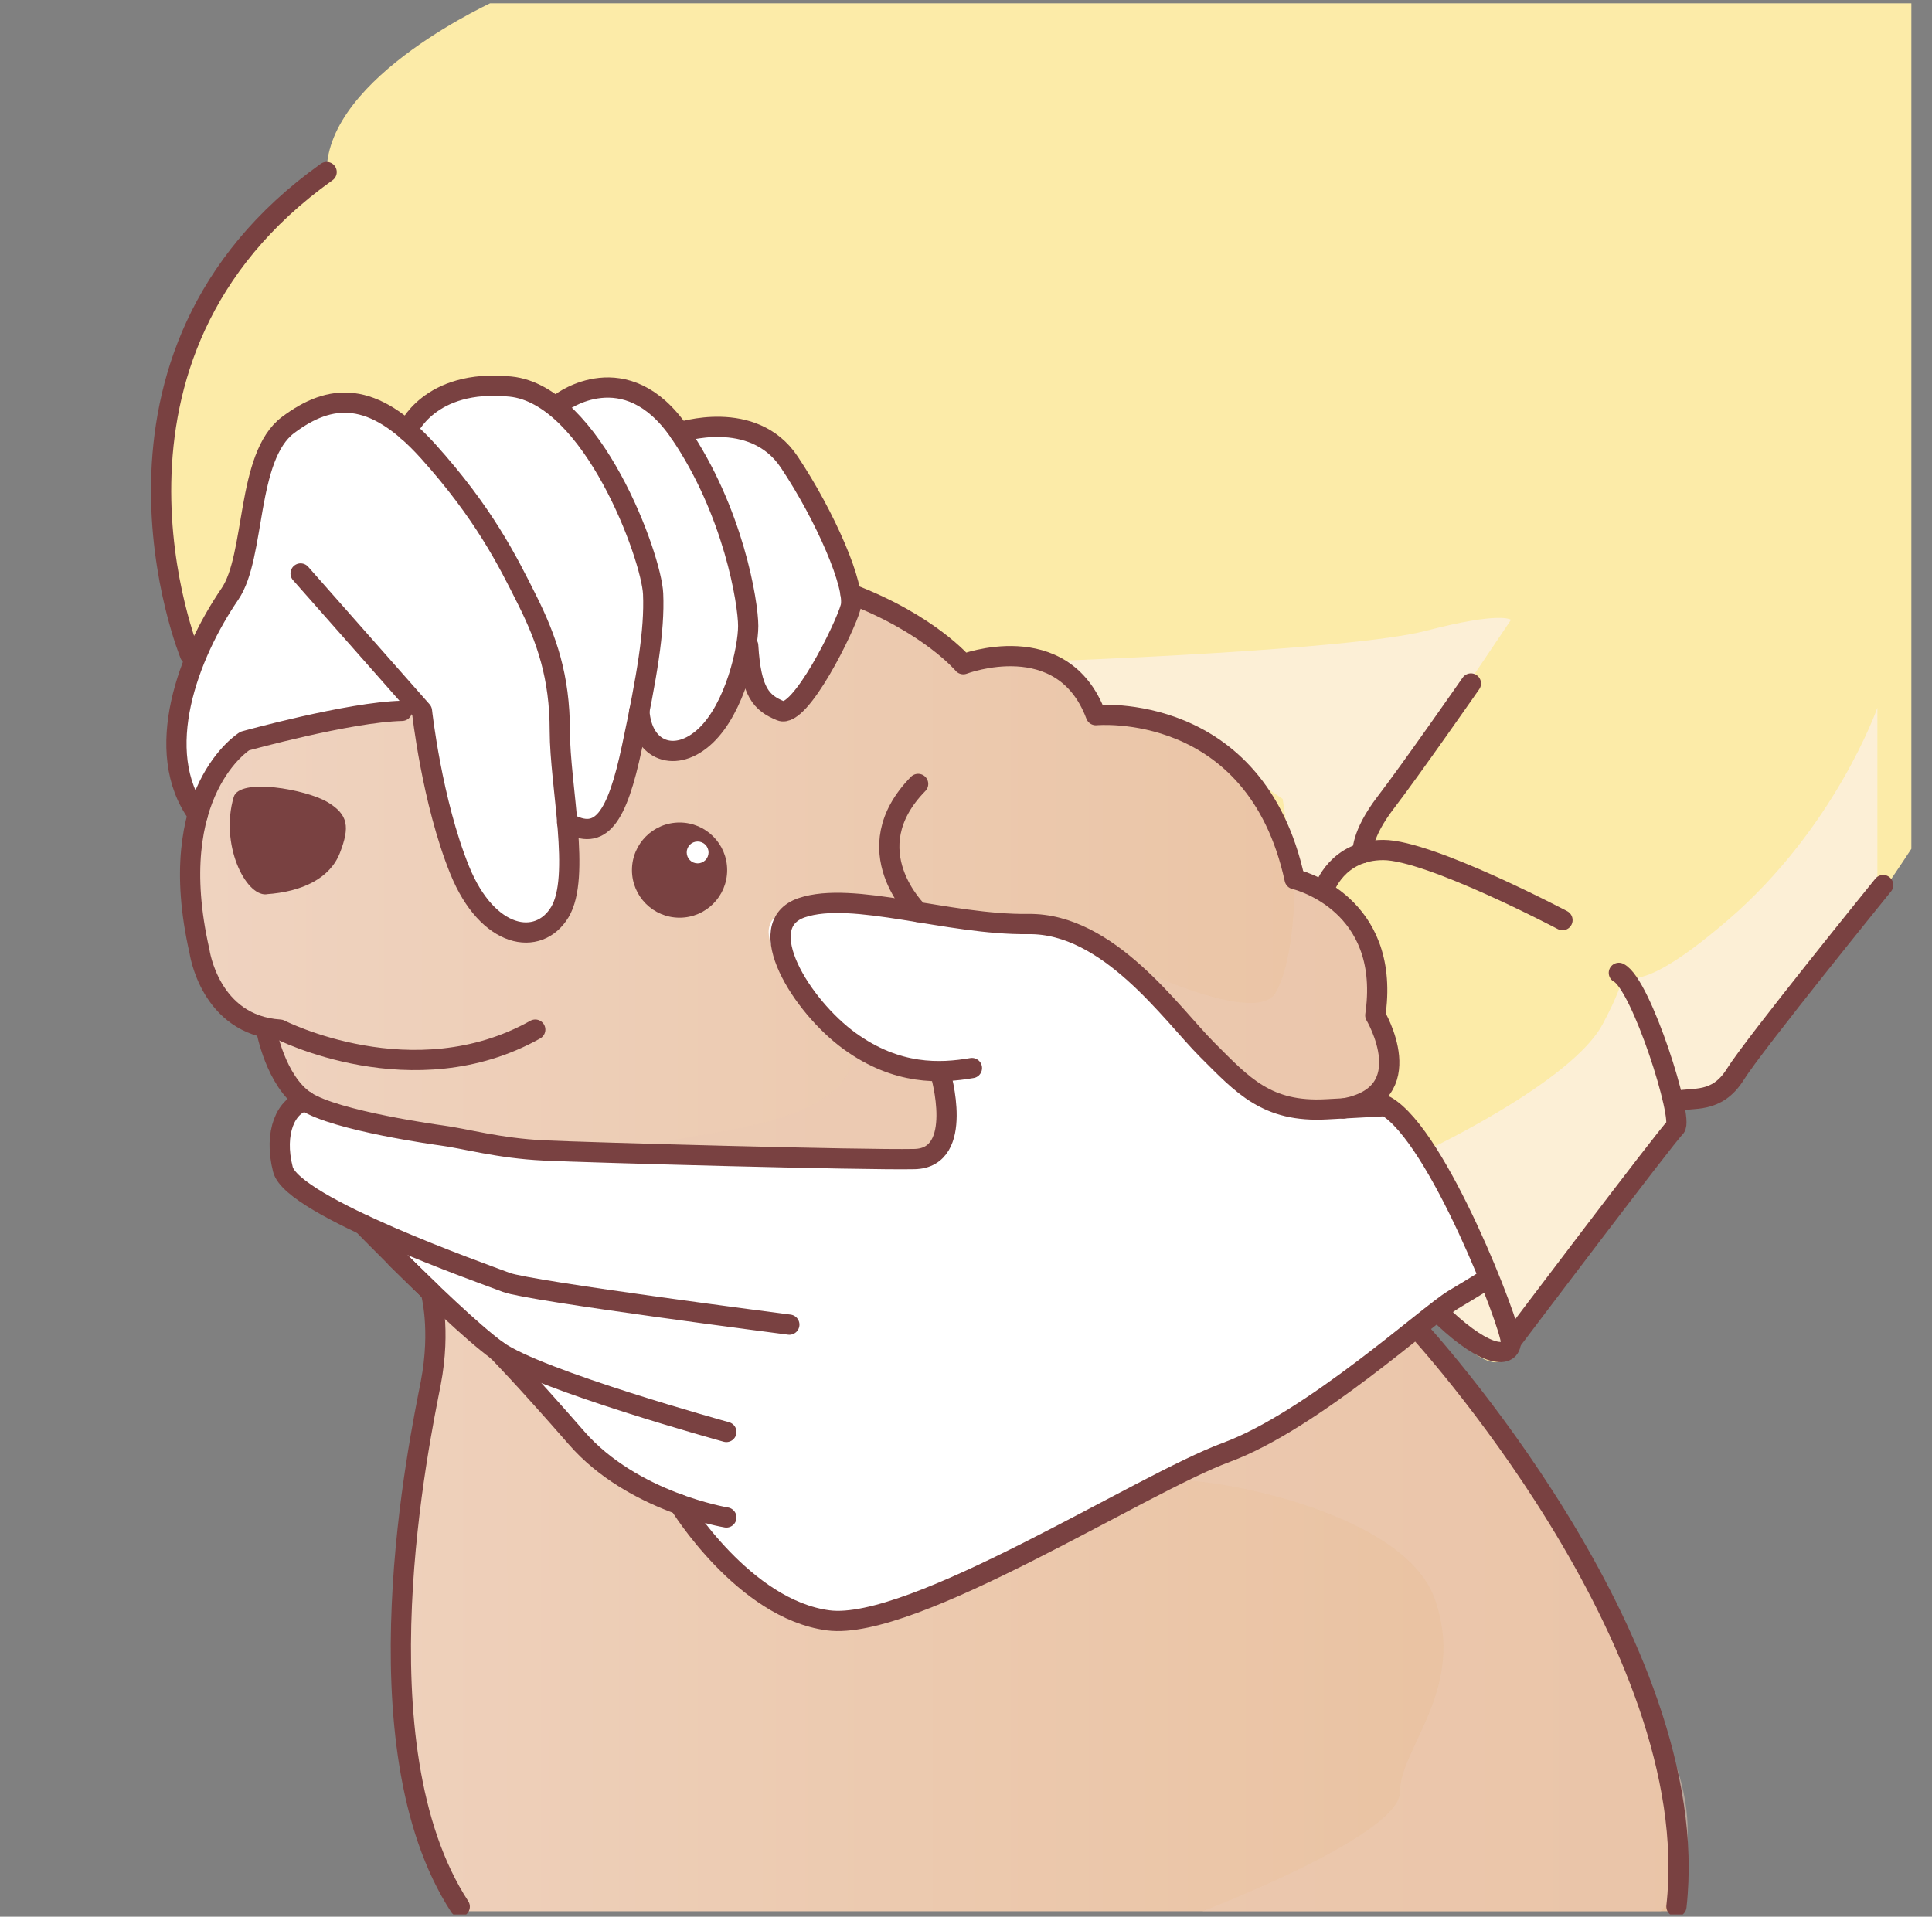
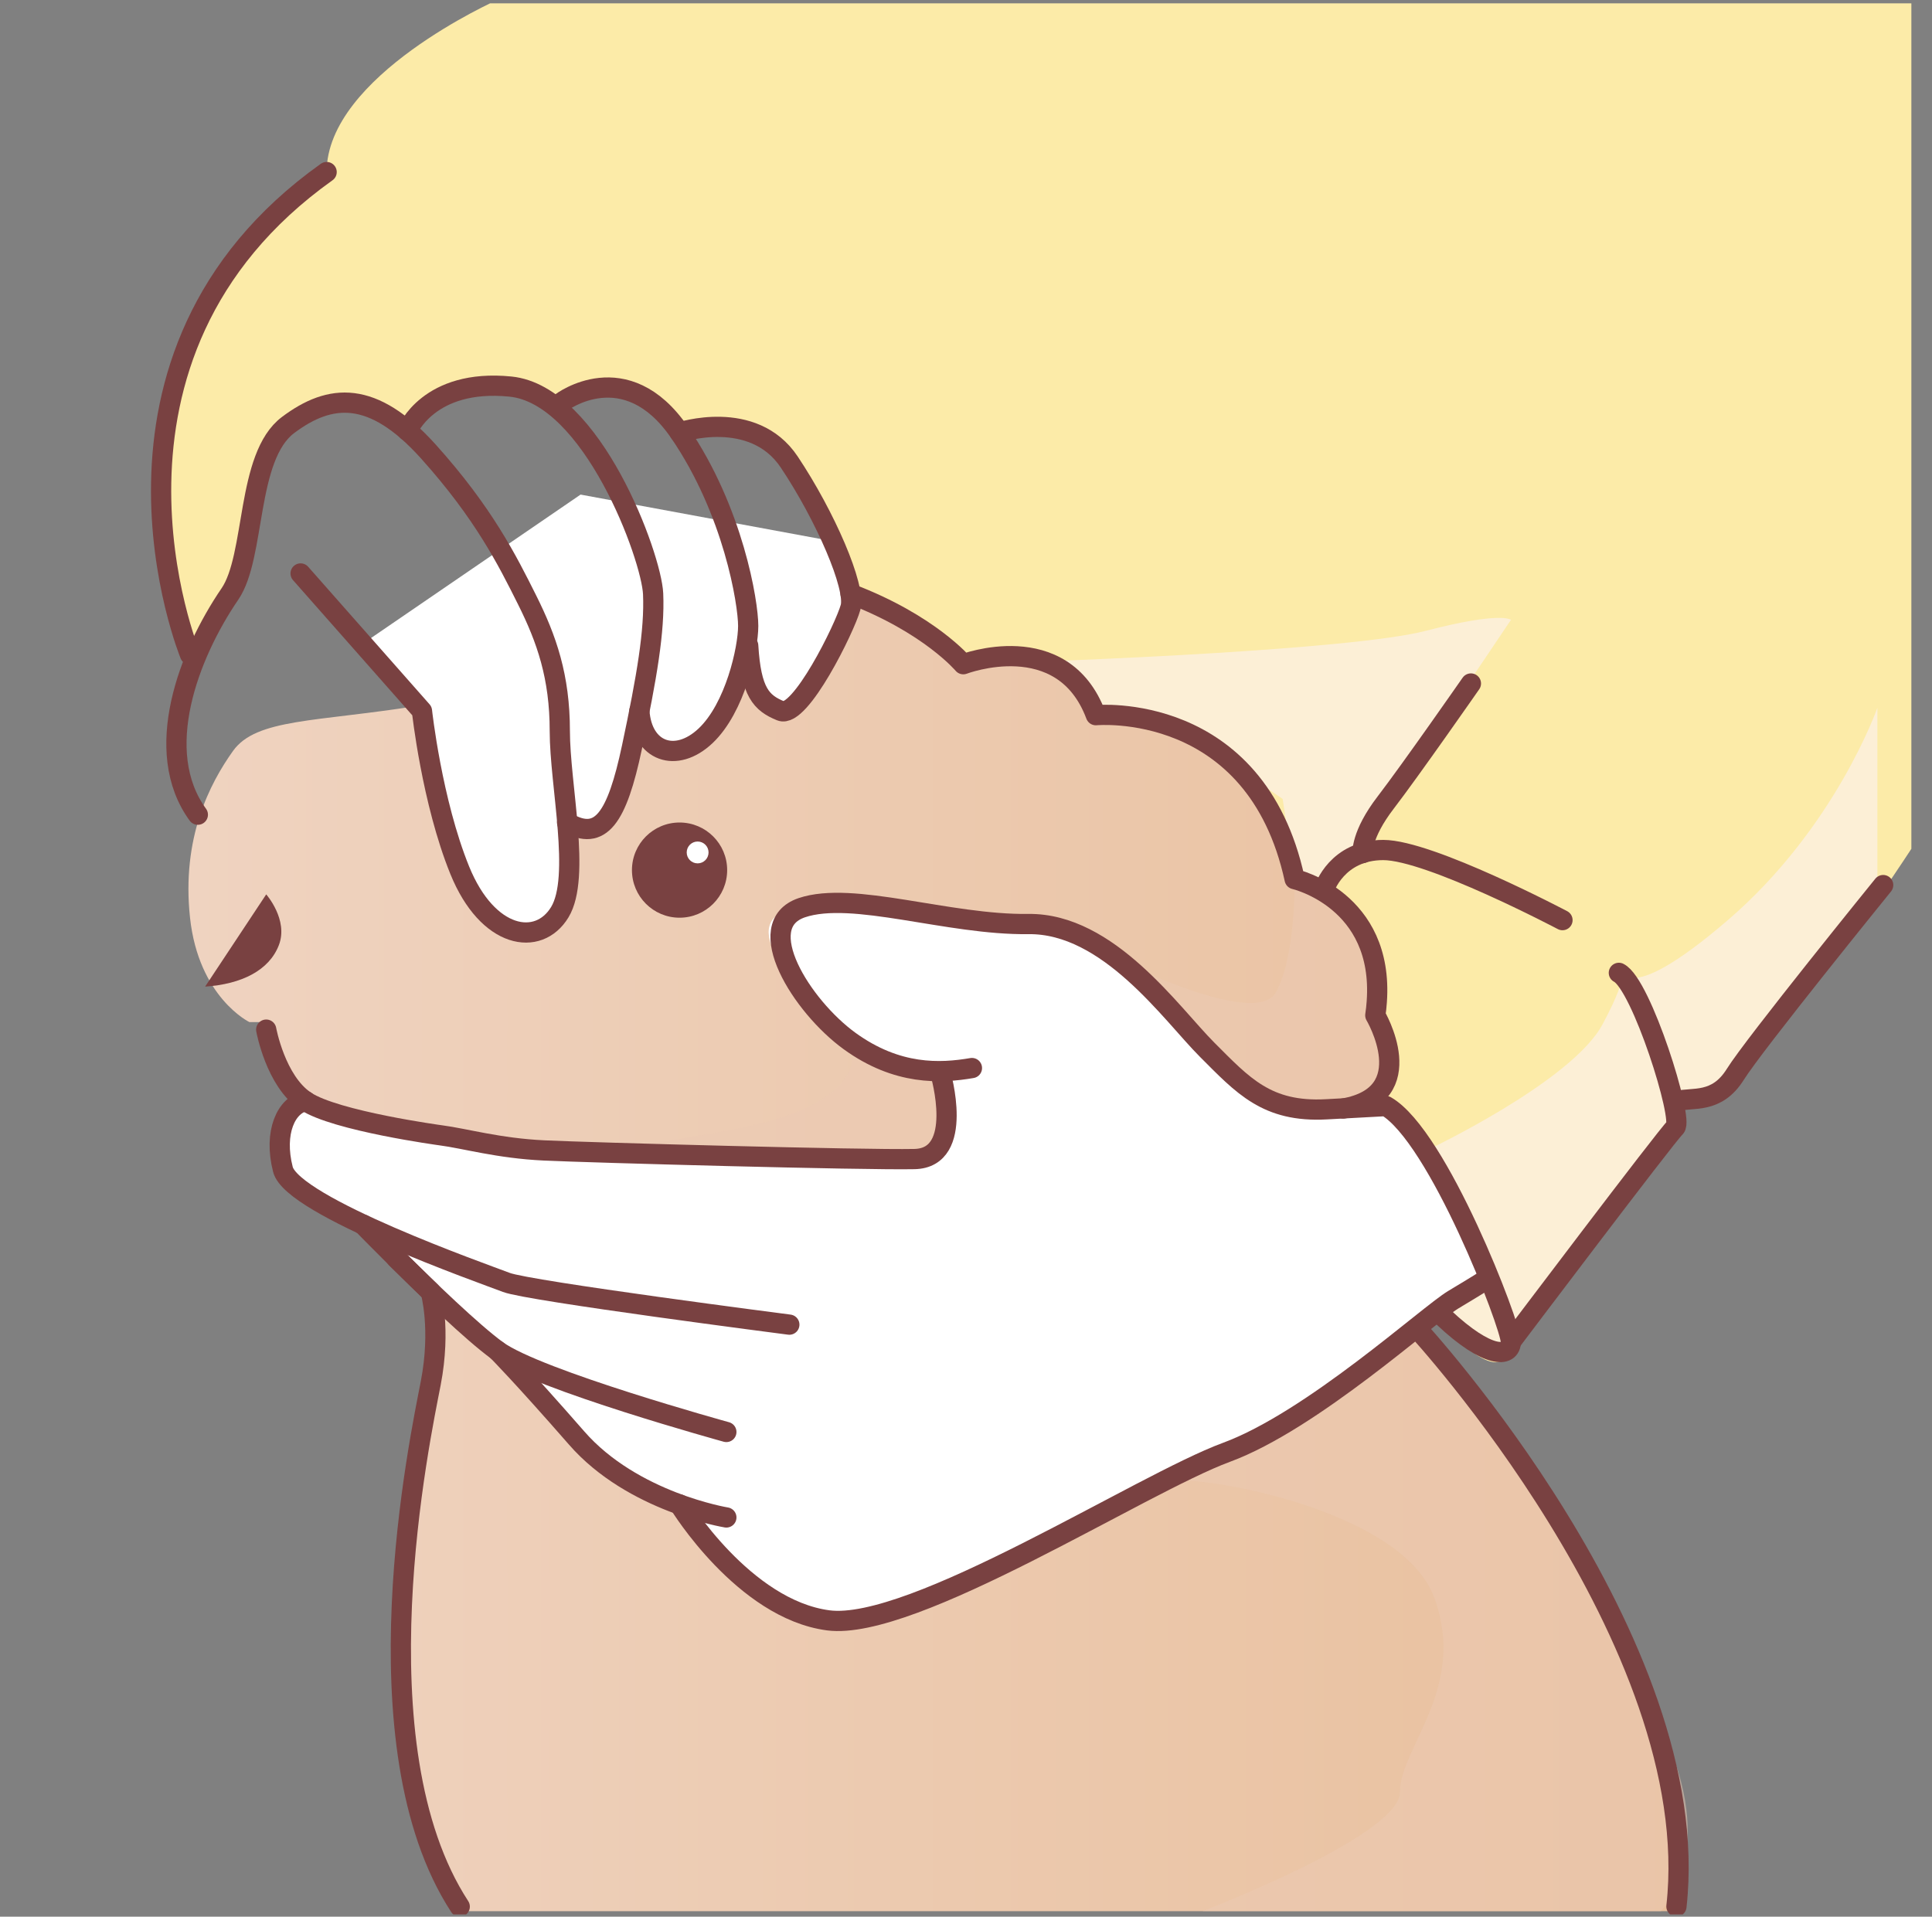
<svg xmlns="http://www.w3.org/2000/svg" viewBox="0 0 143.26 142.15">
  <rect x="0" y="0" width="143.26" height="142.15" fill="#808080" stroke="none" />
  <defs>
    <style>
      .cls-1 {
        fill: #eccab4;
        opacity: .5;
      }

      .cls-1, .cls-2 {
        mix-blend-mode: multiply;
      }

      .cls-2 {
        fill: #fcefd6;
      }

      .cls-3 {
        fill: #794141;
      }

      .cls-4 {
        fill: #fff;
      }

      .cls-5, .cls-6 {
        fill: none;
      }

      .cls-6 {
        stroke: #794141;
        stroke-linecap: round;
        stroke-linejoin: round;
        stroke-width: 1.5px;
      }

      .cls-7 {
        isolation: isolate;
      }

      .cls-8 {
        fill: #fceba8;
      }

      .cls-9 {
        fill: url(#_名称未設定グラデーション_10);
      }

      .cls-10 {
        clip-path: url(#clippath);
      }
    </style>
    <clipPath id="clippath">
      <rect class="cls-5" y=".25" width="141.73" height="141.73" />
    </clipPath>
    <linearGradient id="_名称未設定グラデーション_10" data-name="名称未設定グラデーション 10" x1="13.98" y1="92.8" x2="124.31" y2="92.8" gradientUnits="userSpaceOnUse">
      <stop offset="0" stop-color="#efd3c0" />
      <stop offset="1" stop-color="#e9c09d" />
    </linearGradient>
  </defs>
  <g class="cls-7">
    <g id="_レイヤー_2" data-name="レイヤー_2">
      <g id="_レイヤー_1-2" data-name="レイヤー_1">
        <g id="_x32_1">
          <g class="cls-10">
-             <path class="cls-4" d="M30.71,52.86s-6.72.4-9.3,1.28c-2.58.88-4.04.05-4.43,1.46-.39,1.41-2.29,3.5-2.29,3.5l-1.36-2.19s.68-6.23,1.9-8.96,2.53-6.57,2.53-6.57c0,0,.29-9.05,4.23-10.42,3.94-1.36,6.81-.34,6.81-.34l1.41.88s2.58-3.07,6.67-3.07,4.62,1.51,4.62,1.51c0,0,3.75-2.04,6.04-.88,2.29,1.17,3.02,3.31,3.02,3.31,0,0,3.46-1.9,6.13-.15s4.92,6.72,4.92,6.72l.73,6.38-23.77,9.2-7.87-1.67Z" />
            <path class="cls-9" d="M30.95,52.35c-7.51,1.2-11.95.93-13.67,3.34-1.72,2.41-3.83,6.45-3.19,12.37s4.4,7.74,4.4,7.74h1.25s.92,4.53,1.91,5.37,3.03,7.24,6.69,11.1c3.67,3.86,3.71,2.46,3.82,4.8.11,2.35-2.36,16.8-2.38,22.23-.02,5.42-.24,9.34.92,13.46s3.72,8.98,3.72,8.98h89.88s.22-13.19-4.02-20.2c-4.23-7.01-9.44-15.84-9.44-15.84l-5.79-7.18s-3.95-15.29-3.38-16.43c.57-1.14,1.2-.99.99-3.39s-.66-3.6-.66-3.6c0,0,1.22-3.64-.97-6.07s-5.04-3.83-5.04-3.83c0,0-.78-3.86-2.3-5.85s-4.16-4.51-6.01-5.15-6.43-1.16-6.43-1.16c0,0-1.4-3.23-3.09-4.02-1.68-.79-6.17.06-6.17.06,0,0-2.53-1.65-3.54-2.28s-5.06-2.62-5.06-2.62c0,0-6.71-1.39-18.89,1.73-12.18,3.12-13.56,6.45-13.56,6.45Z" />
            <path class="cls-8" d="M14.57,48.55s3.18-2.96,3.51-7.86c.33-4.89,2.22-7.66,3.81-9.04,1.59-1.38,2.54-2.15,4.42-1.74s3.89,2.03,3.89,2.03c0,0,4.03-3.83,8.14-3.21s3.28,1.11,3.28,1.11c0,0,1.18-.99,4.17-1.25s4.6,3.47,4.6,3.47c0,0,2.73-2.76,6.36.49,3.63,3.25,5.48,8.71,5.48,8.71l1.18,2.9,8.6,4.9s3.98-1.44,6.17-.06c2.2,1.38,3.09,4.02,3.09,4.02,0,0,6.08-.84,10.56,3.94,4.48,4.79,4.02,7.55,4.02,7.55l2.35,2.01s3.36,1.63,3.75,3.99.05,4.57.05,4.57c0,0,1.39,5.67-.33,6.99,0,0,2.01-.58,3.92,2.16,1.91,2.74,4.91,10.71,4.91,10.71l-4.15,2.48s3.63,4.65,5.21,3.4c1.58-1.24,12.74-16.67,12.74-16.67v-2.5s-.39,1.58,5.09-3.02c5.48-4.6,13.86-18.04,13.86-18.04V0H36.87s-12.65,5.61-12.65,12.76c0,0-10.37,6.98-11.59,17.09s1.95,18.7,1.95,18.7Z" />
            <path class="cls-4" d="M26.89,47.75l4.36,5.47s1.43,9.2,3.19,12.1c1.76,2.9,3.83,3.8,5.25,3.74s2.15-3.95,2.15-3.95v-2.77s-.26-.25,1.66-.86,3.99-7.55,3.99-7.55c0,0,2,2.11,3.43,1.75s4.64-6.93,4.64-6.93c0,0,.48,4.5,2.34,4.4s3.46-4.3,3.46-4.3l1.45-4.35-1-4.35-18.76-3.47-16.14,11.05Z" />
            <path class="cls-4" d="M69.56,79.4s-5.82-.19-9.07-4.38c-3.25-4.19-6.5-8,1.5-8s13.82,1.63,13.82,1.63c0,0,7.32,1.38,8.82,3.5,1.5,2.13,8.19,9.02,8.19,9.02,0,0,3.53,1.55,6.19,1.24s3.96-.25,3.96-.25c0,0,3.93,4.53,5.73,8.67l1.8,4.13-15.87,10.71-24.7,13.07s-8.13,2.38-11.07.94c-2.94-1.44-7.69-7.38-7.69-7.38,0,0-4.44-2.25-7.94-5.13-3.5-2.88-10.69-10.63-10.69-10.63l-4.86-5.03s-5.75-1.95-6.48-4.34c-.73-2.39,1.15-5.51,1.15-5.51l9.39,2.4s18.31,1.66,24,1.72,13.7-.19,14.01-.75-.19-5.63-.19-5.63Z" />
            <path class="cls-1" d="M86.32,109.85c2.28-.57,17.64,1.99,20.05,8.68,2.42,6.68-2.56,11.09-2.56,14.36s-14.65,8.85-14.65,8.85h33.99s4.49-4.32,0-13.61c-4.49-9.29-11.12-21.92-11.12-21.92l-6.98-7.69s-8.72,5.84-10.42,7.15-8.31,4.18-8.31,4.18Z" />
            <path class="cls-1" d="M83.04,71.25s10,4.96,11.53,2.4c1.52-2.56,1.43-8.46,1.43-8.46,0,0,4.9.95,5.04,3.83.13,2.88.54,4.63.54,4.63,0,0,1.36,3.1,1.09,5.04s-2.51,3.47-2.51,3.47h-5.18l-3.05-1.92-8.89-8.99Z" />
            <path class="cls-1" d="M63.07,77.35s1.94,4.27-8.01,6.27c-9.95,2-12.4,1.37-12.4,1.37,0,0,25.13,1.93,26.11.99s1.43-3.3,1.43-3.3l-.64-3.27-6.49-2.06Z" />
            <path class="cls-2" d="M78.18,49.02s21.95-.78,27.56-2.24c5.61-1.46,6.3-.81,6.3-.81l-7.41,11.01-3.46,5.43-2.97,4.13-2.2-1.35-.89-5.94-7.42-5.06-6.43-1.16-3.09-4.02Z" />
            <path class="cls-2" d="M106.36,97.43l3.77-3.35-4.39-8.74s10.79-5.08,13.09-9.37,1.3-4.3,1.3-4.3c0,0,0,3.44,7.99-3.43s11.09-15.75,11.09-15.75v12.7l-12.19,15.97-2.71.5v2.5l-12.74,16.67s-2.89-1.32-5.21-3.4Z" />
            <g>
-               <path class="cls-6" d="M29.81,52.72c-3.92.09-11.66,2.24-11.66,2.24,0,0-6.06,3.73-3.36,15.58,0,0,.75,5.49,5.97,5.82,0,0,9.89,5.07,18.93,0" />
              <path class="cls-6" d="M63.07,44.04c5.86,2.23,8.36,5.22,8.36,5.22,0,0,7.36-2.82,9.83,3.78,0,0,11.85-1.13,14.74,12.16,0,0,6.63,1.52,6.09,9.09-.02.33-.06.66-.11,1.01,0,0,3.5,5.89-2.37,6.91" />
              <path class="cls-6" d="M19.74,76.36s.69,3.82,2.91,5.3,10.04,2.54,10.04,2.54c1.78.23,4.27.96,7.64,1.12s23.71.72,27.48.64,1.93-6.35,1.93-6.35" />
              <path class="cls-6" d="M22.66,81.66c-1.43.27-2.39,2.32-1.68,5.07s14.9,7.74,16.57,8.38,20.98,3.13,20.98,3.13" />
              <path class="cls-6" d="M26.92,90.82s1.03,1.06,2.47,2.49c2.29,2.28,5.63,5.5,7.48,6.85,3.02,2.19,16.99,6.04,16.99,6.04" />
              <path class="cls-6" d="M36.87,100.16s1.74,1.74,5.89,6.49c4.15,4.76,11.1,5.89,11.1,5.89" />
              <path class="cls-6" d="M50.39,111.58s4.75,7.76,11.02,8.59,23.18-10.12,29.53-12.46,14.95-10.2,16.84-11.33c1.89-1.13,2.34-1.43,2.34-1.43" />
              <path class="cls-6" d="M107.06,97.71c3.28,3.08,4.97,2.98,4.97,1.79s-5.39-15.25-9.26-17.47l-4.42.24c-4.42.24-6.19-1.77-8.84-4.42-2.65-2.65-7.31-9.4-13.26-9.32-5.95.08-13.02-2.49-16.8-1.21-3.78,1.29,0,7.31,3.54,9.88,3.54,2.57,6.75,2.41,9.08,2.01" />
              <path class="cls-6" d="M112.04,99.5s11.53-15.28,12.18-15.88-2.51-10.63-4.18-11.47" />
              <path class="cls-6" d="M98.2,65.92s.93-2.88,4.37-2.88,13.29,5.2,13.29,5.2" />
              <path class="cls-6" d="M124.31,81.66c1.21-.31,2.98.24,4.37-1.99s10.96-14.03,10.96-14.03" />
              <path class="cls-6" d="M101.04,63.27s-.14-1.34,1.71-3.75,6.32-8.83,6.32-8.83" />
-               <path class="cls-6" d="M68.08,67.64s-4.81-4.59,0-9.5" />
-               <path class="cls-3" d="M19.74,66.33c-1.56.1-3.44-3.73-2.41-7.22.43-1.45,5.35-.57,6.94.37s1.66,1.88.94,3.76c-.72,1.88-2.77,2.9-5.47,3.08Z" />
+               <path class="cls-3" d="M19.74,66.33s1.66,1.88.94,3.76c-.72,1.88-2.77,2.9-5.47,3.08Z" />
              <path class="cls-6" d="M29.39,93.32l2.55,2.49s.78,2.73,0,6.77-5.65,26.86,2.15,38.82" />
              <path class="cls-6" d="M105.06,98.51s21.45,23.23,19.25,42.88" />
              <circle class="cls-3" cx="50.39" cy="64.53" r="3.53" />
              <path class="cls-6" d="M22.29,42.53l9,10.2s.73,6.71,2.8,11.81c2.07,5.1,5.84,5.72,7.42,3.11,1.58-2.61,0-9.42,0-13.44s-.97-6.81-2.43-9.73c-1.46-2.92-3.21-6.43-7.33-11.01-4.12-4.57-7.26-4.3-10.39-1.95-3.13,2.35-2.39,9.72-4.31,12.53-3.08,4.51-5.8,11.67-2.38,16.37" />
              <path class="cls-6" d="M30.21,31.95s1.56-3.89,7.64-3.28,10.46,12.63,10.58,15.37-.46,6.15-1.57,11.38-2.31,7.03-4.81,5.58" />
              <path class="cls-6" d="M41.62,29.85s4.77-3.62,8.77,2.22c4,5.84,5.09,12.65,5.09,14.35s-.97,6.08-3.16,8.15c-2.19,2.07-4.71,1.18-4.91-1.84" />
              <path class="cls-6" d="M50.39,32.07s5.45-1.82,8.13,2.19,4.96,9.28,4.55,10.78-3.74,8.27-5.18,7.68-2.2-1.37-2.41-4.84" />
              <path class="cls-6" d="M14.09,48.55S5.01,26.44,24.22,12.76" />
            </g>
            <circle class="cls-4" cx="51.73" cy="63.22" r=".81" />
          </g>
        </g>
      </g>
    </g>
  </g>
</svg>